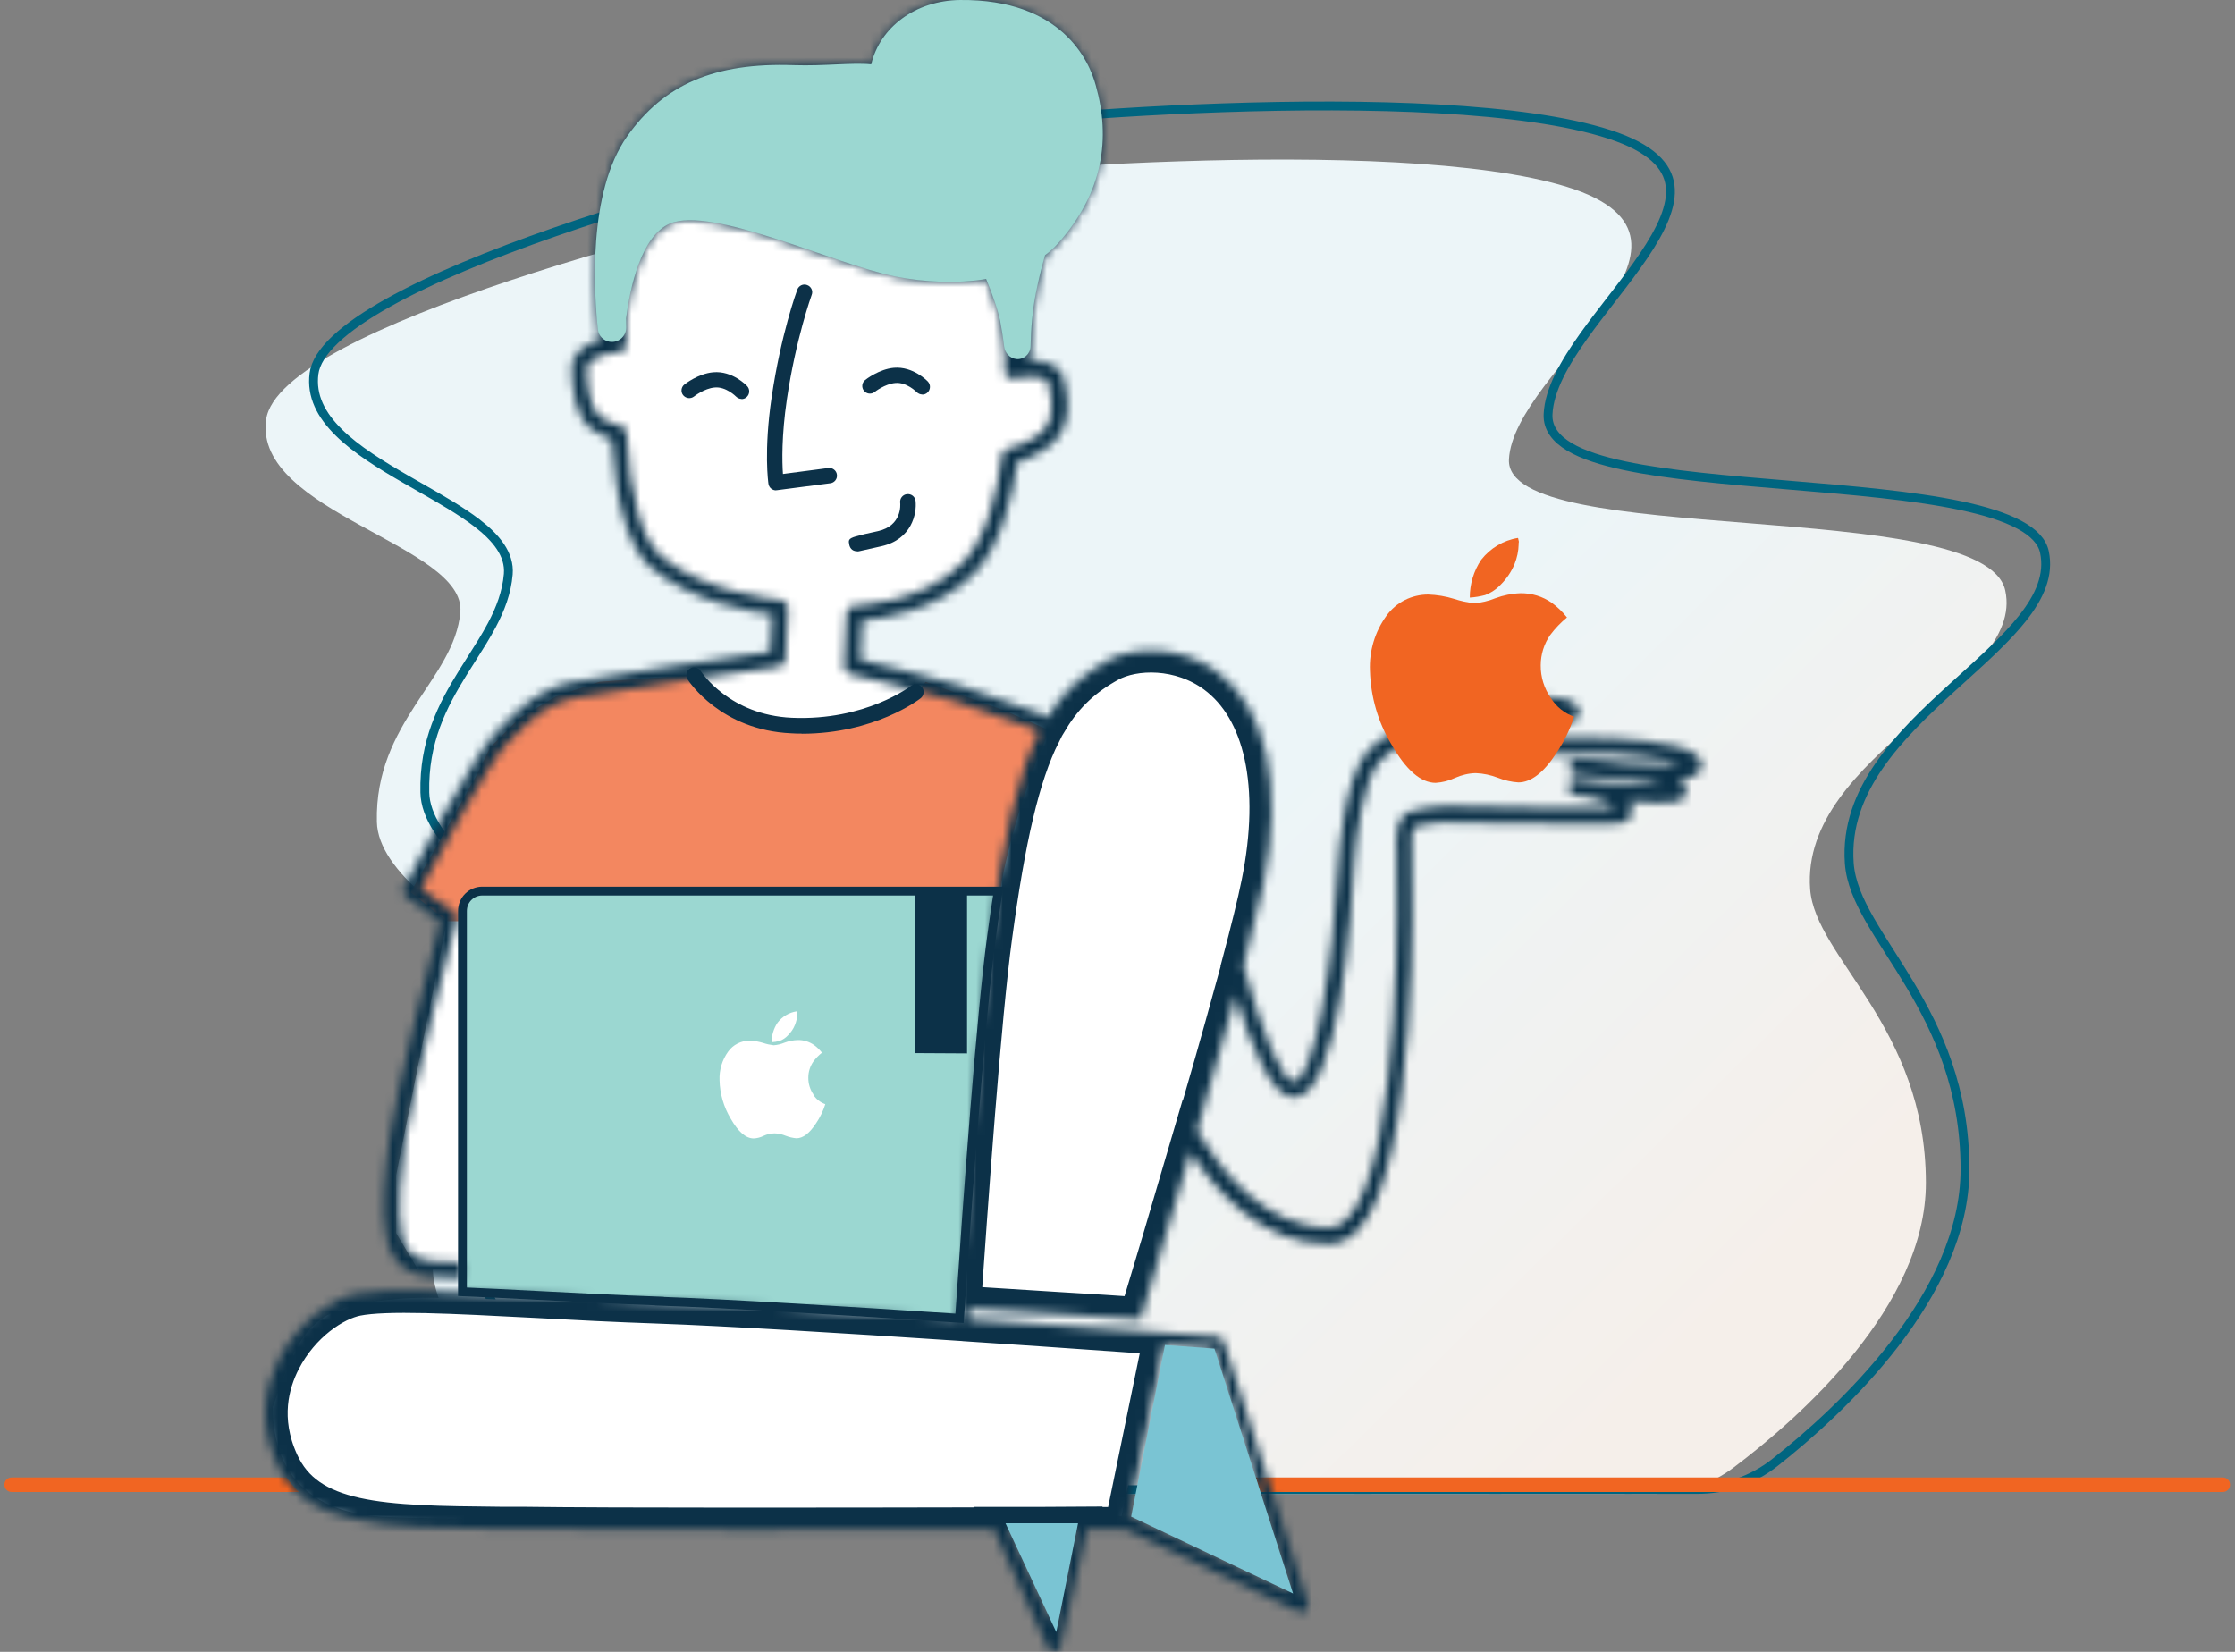
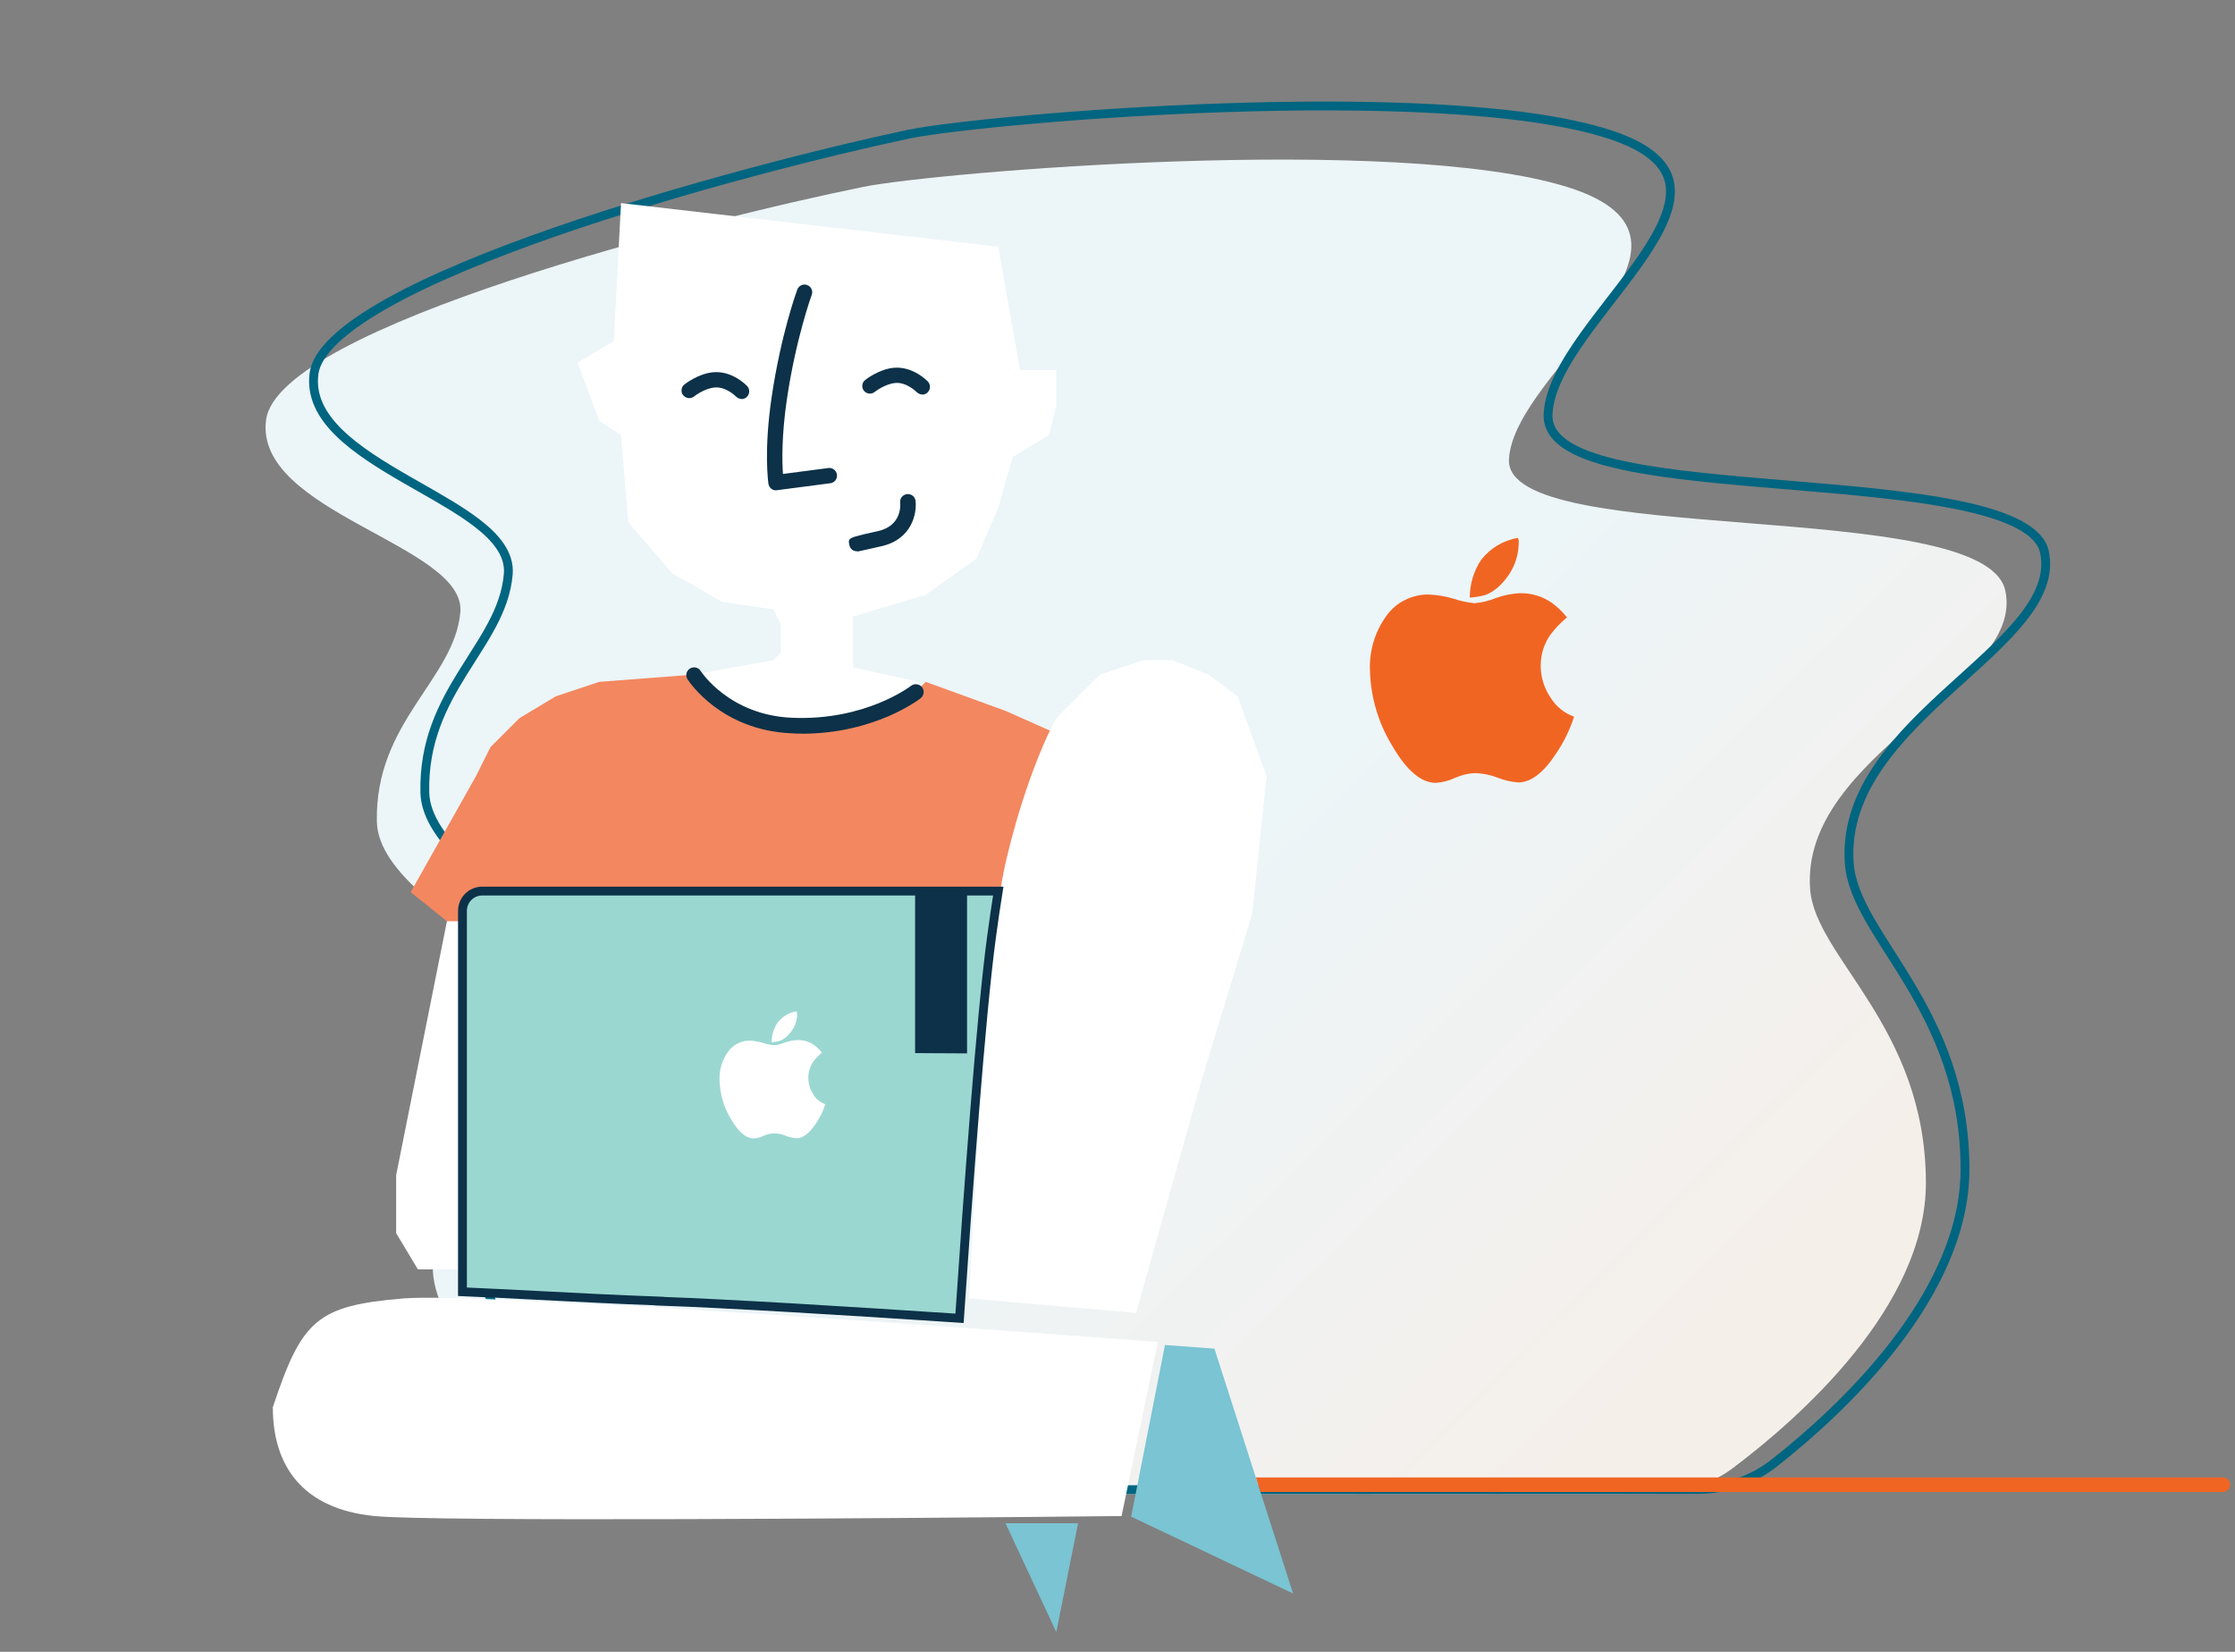
<svg xmlns="http://www.w3.org/2000/svg" width="253" height="187" viewBox="0 0 253 187" fill="none">
  <rect x="0" y="0" width="253" height="187" fill="#808080" stroke="none" />
  <g id="Group 7638">
    <path id="Vector 371" d="M134.352 128.104L140.1 110.859L144.206 120.713C144.753 121.534 146.012 123.177 146.669 123.177C147.326 123.177 148.038 122.082 148.312 121.534L150.775 111.68C151.323 105.658 152.418 93.45 152.418 92.793C152.418 92.136 153.513 88.687 154.06 87.045L157.345 84.581C160.903 83.486 168.184 81.297 168.841 81.297C169.498 81.297 170.757 82.939 171.305 83.76L177.053 84.581L190.192 85.403L191.013 87.045H189.371V89.508H183.622V91.972H166.378L159.808 92.793L158.987 94.436V108.395L158.166 122.356L155.702 133.852L152.418 139.6H149.133L144.206 138.779L137.636 133.852L134.352 128.104Z" fill="white" />
    <path id="Vector" d="M97.633 21.171C106.075 19.458 158.064 15.136 177.42 21.171C196.776 27.207 171.285 41.888 170.812 52.017C170.34 62.145 224.635 56.152 226.991 66.837C229.347 77.522 203.776 85.272 204.905 100.655C205.476 108.41 217.985 116.184 218.01 133.874C218.028 147.883 203.69 160.518 196.273 166.111C193.653 168.091 190.445 169.145 187.144 169.114L76.056 169.163C72.577 169.126 66.853 166.705 64.215 164.465C58.565 159.658 49.325 150.777 49 143.869C48.534 133.898 72.178 132.481 74.283 123.872C76.387 115.263 42.926 104.354 42.663 93.039C42.399 81.724 51.442 76.911 52.111 69.301C52.779 61.691 28.705 58.035 30.122 47.519C31.54 37.003 79.853 24.78 97.633 21.177V21.171Z" fill="url(#paint0_linear_1496_3759)" />
    <path id="Vector_2" d="M200.891 165.586L200.891 165.586C198.36 167.582 195.262 168.643 192.076 168.612H192.071L80.986 168.663C79.341 168.644 77.112 168.031 74.942 167.113C72.776 166.197 70.738 165.006 69.474 163.886C66.659 161.387 62.96 157.838 59.929 154.026C56.88 150.19 54.582 146.18 54.427 142.747C54.32 140.37 55.577 138.464 57.697 136.773C59.826 135.075 62.748 133.657 65.812 132.258C66.236 132.065 66.661 131.872 67.088 131.679C69.724 130.485 72.384 129.28 74.571 127.914C77.103 126.333 79.124 124.465 79.697 122.017C79.999 120.726 79.65 119.431 78.895 118.169C78.143 116.911 76.964 115.644 75.525 114.372C72.814 111.975 69.08 109.478 65.265 106.927C65.032 106.771 64.799 106.616 64.566 106.46C60.492 103.733 56.383 100.943 53.275 98.105C50.145 95.247 48.151 92.447 48.09 89.718C47.961 83.961 50.094 79.855 52.389 76.158C52.71 75.64 53.037 75.127 53.362 74.617C54.189 73.318 55.003 72.04 55.684 70.753C56.639 68.948 57.361 67.078 57.536 65.001C57.727 62.737 56.145 60.861 53.99 59.204C52.19 57.821 49.862 56.495 47.495 55.146C47.001 54.864 46.505 54.582 46.013 54.298C43.131 52.637 40.329 50.912 38.333 48.938C36.346 46.973 35.219 44.823 35.545 42.294C35.701 41.09 36.513 39.791 37.971 38.416C39.421 37.049 41.454 35.659 43.94 34.271C48.908 31.494 55.604 28.765 62.833 26.253C77.286 21.232 93.788 17.109 102.664 15.232L103.06 15.149V15.146C107.727 14.25 122.395 12.751 138.378 12.204C146.605 11.923 155.166 11.894 162.874 12.328C170.591 12.762 177.417 13.658 182.192 15.212C186.967 16.766 188.764 18.805 189.051 21.002C189.199 22.131 188.961 23.372 188.423 24.716C187.885 26.06 187.059 27.478 186.065 28.949C185.072 30.419 183.923 31.925 182.746 33.45C182.609 33.627 182.472 33.804 182.335 33.981C181.294 35.329 180.244 36.688 179.286 38.031C177.136 41.047 175.366 44.095 175.24 46.901C175.169 48.484 176.144 49.686 177.665 50.594C179.181 51.499 181.338 52.179 183.883 52.72C188.894 53.783 195.599 54.342 202.371 54.906L202.727 54.936C209.641 55.513 216.6 56.104 221.977 57.243C224.667 57.813 226.925 58.513 228.573 59.396C230.226 60.283 231.179 61.308 231.429 62.491C231.973 65.062 230.924 67.505 228.911 70.037C227.147 72.256 224.708 74.465 222.119 76.809C221.748 77.144 221.374 77.483 220.999 77.824C218.022 80.534 214.965 83.432 212.727 86.674C210.483 89.925 209.041 93.552 209.334 97.711C209.484 99.851 210.421 101.956 211.683 104.159C212.317 105.264 213.041 106.408 213.801 107.602L213.978 107.879C214.687 108.991 215.426 110.15 216.16 111.377C219.338 116.684 222.425 123.236 222.437 132.34C222.446 139.489 218.941 146.332 214.461 152.147C209.987 157.954 204.583 162.68 200.891 165.586Z" stroke="#006580" />
    <path id="Vector 372" d="M69.479 38.595L70.3 22.993L113.001 27.92L115.465 41.88H119.571V45.986L118.749 49.271L114.644 51.734L113.001 57.482L110.538 63.231L104.789 67.337L96.578 69.8V75.548L103.968 77.191C104.242 81.023 104.625 88.687 103.968 88.687C103.311 88.687 86.176 87.592 77.691 87.045L78.512 76.37L87.545 74.727L88.366 73.906V70.621L87.545 68.979L81.796 68.158L76.048 64.873L71.121 59.125L70.3 49.271L67.836 47.628L65.373 41.059L69.479 38.595Z" fill="white" />
    <path id="Vector 369" d="M65.373 119.892L50.592 104.29L46.486 101.005L53.877 87.866L55.519 84.581L58.803 81.297L62.909 78.833L67.837 77.191L78.512 76.37L80.975 78.833L85.081 81.297L90.008 82.118H95.757L102.326 79.654L104.789 77.191L113.822 80.475L121.213 83.76L118.75 119.892H65.373Z" fill="#F38760" />
    <path id="Vector 370" d="M44.844 133.031L50.592 104.29H52.235V143.706H47.307L44.844 139.6V133.031Z" fill="white" />
    <path id="Vector 368" d="M42.38 171.626C34.168 170.805 30.884 165.878 30.884 159.308C34.168 149.454 35.81 147.812 45.665 146.991C53.548 146.334 105.884 150.002 131.067 151.918L126.961 171.626C101.505 171.9 48.949 172.283 42.38 171.626Z" fill="white" />
    <path id="Vector 367" d="M113.823 97.72C111.852 106.26 110.264 134.126 109.717 146.991L128.604 148.633L135.995 122.355L141.743 103.468L143.385 87.866L140.1 78.833L136.816 76.37L132.71 74.727H129.425L124.498 76.37L119.571 81.297C118.476 83.213 115.794 89.18 113.823 97.72Z" fill="white" />
    <g id="Group">
      <path id="Vector_3" d="M74.636 147.303C82.306 147.566 95.954 148.403 108.617 149.241C109.537 135.642 111.031 114.949 112.246 106.031C112.493 104.208 112.739 102.499 113.002 100.874H54.6C53.352 100.874 52.35 101.875 52.35 103.124V146.235C54.928 146.334 57.786 146.498 60.841 146.646C65.308 146.876 69.923 147.122 74.636 147.287V147.303Z" fill="#9BD7D1" stroke="#0C3148" />
      <path id="Vector_4" d="M109.749 149.044C109.749 149.044 109.749 149.076 109.765 149.092C109.765 149.092 109.749 149.06 109.749 149.044Z" fill="#F16522" />
      <path id="Vector_5" d="M110.374 148.108C111.015 148.157 111.671 148.19 112.378 148.239C111.688 148.19 111.015 148.157 110.374 148.108Z" fill="#F16522" />
    </g>
    <path id="Vector_6" d="M251.616 167.258H142.153L142.678 168.9H251.616C252.076 168.9 252.437 168.539 252.437 168.079C252.437 167.619 252.076 167.258 251.616 167.258Z" fill="#F16522" />
    <path id="Vector_7" d="M97.037 62.41C96.364 62.41 96.2 61.901 96.151 61.736C96.036 61.178 95.986 60.981 96.89 60.718C97.382 60.57 98.171 60.389 99.386 60.127C102.096 59.519 101.932 57.154 101.899 56.891C101.85 56.415 102.194 55.988 102.671 55.939C103.163 55.889 103.574 56.218 103.64 56.694C103.804 58.139 103.213 61.063 99.78 61.835C98.253 62.18 97.612 62.328 97.366 62.377C97.234 62.41 97.136 62.426 97.021 62.426L97.037 62.41Z" fill="#0C3148" />
    <path id="Vector_8" d="M83.949 45.165C83.719 45.165 83.489 45.066 83.308 44.886C83.308 44.886 82.175 43.736 80.894 43.867C79.728 43.966 78.579 44.869 78.562 44.886C78.184 45.181 77.642 45.116 77.33 44.738C77.035 44.36 77.1 43.818 77.478 43.523C77.544 43.473 79.038 42.291 80.73 42.143C82.914 41.946 84.507 43.638 84.573 43.703C84.901 44.048 84.885 44.606 84.54 44.935C84.376 45.099 84.162 45.181 83.933 45.181L83.949 45.165Z" fill="#0C3148" />
    <path id="Vector_9" d="M87.841 55.511C87.414 55.511 87.052 55.199 86.987 54.772C86.97 54.624 86.445 51.077 87.348 44.968C88.399 37.856 90.173 32.995 90.255 32.781C90.419 32.338 90.928 32.091 91.372 32.272C91.832 32.436 92.062 32.945 91.881 33.389C91.865 33.438 90.091 38.316 89.073 45.214C88.465 49.353 88.531 52.292 88.629 53.656L93.77 52.982C94.23 52.916 94.689 53.261 94.739 53.738C94.804 54.214 94.459 54.657 93.983 54.707L87.939 55.495C87.939 55.495 87.857 55.495 87.824 55.495L87.841 55.511Z" fill="#0C3148" />
    <path id="Vector_10" d="M104.395 44.656C104.165 44.656 103.935 44.557 103.754 44.377C103.754 44.377 102.621 43.227 101.34 43.358C100.174 43.457 99.024 44.36 99.008 44.377C98.63 44.672 98.088 44.606 97.793 44.229C97.497 43.851 97.563 43.309 97.941 43.013C98.006 42.964 99.501 41.782 101.192 41.634C103.377 41.453 104.97 43.128 105.035 43.194C105.364 43.539 105.347 44.097 105.003 44.426C104.838 44.59 104.625 44.672 104.395 44.672V44.656Z" fill="#0C3148" />
    <path id="Vector_11" d="M92.094 123.916C91.7 123.357 91.487 122.667 91.503 121.978C91.503 121.337 91.7 120.713 92.062 120.188C92.341 119.81 92.669 119.465 93.047 119.169C92.784 118.841 92.489 118.545 92.144 118.299C91.602 117.921 90.961 117.724 90.304 117.74C89.795 117.757 89.286 117.855 88.81 118.036C88.416 118.2 88.005 118.299 87.578 118.332C87.167 118.282 86.773 118.2 86.395 118.069C85.903 117.921 85.394 117.823 84.868 117.806C83.899 117.806 82.979 118.266 82.421 119.054C81.748 119.99 81.403 121.124 81.452 122.29C81.485 123.817 81.928 125.328 82.717 126.642C83.571 128.137 84.441 128.876 85.312 128.876C85.706 128.859 86.084 128.761 86.445 128.58C86.823 128.399 87.249 128.317 87.66 128.301C88.104 128.301 88.547 128.416 88.958 128.58C89.335 128.728 89.746 128.826 90.156 128.859C90.896 128.859 91.635 128.301 92.374 127.168C92.834 126.494 93.178 125.772 93.425 125C92.866 124.803 92.374 124.425 92.062 123.916H92.094ZM90.206 114.768C90.206 114.768 90.206 114.702 90.206 114.686C90.206 114.653 90.189 114.62 90.189 114.587C90.189 114.554 90.189 114.521 90.173 114.489C89.319 114.62 88.547 115.08 88.021 115.77C87.578 116.427 87.348 117.198 87.348 117.987C87.644 117.97 87.956 117.921 88.251 117.839C88.613 117.708 88.925 117.494 89.188 117.215C89.532 116.87 89.812 116.476 89.992 116.016C90.14 115.638 90.239 115.244 90.239 114.833C90.239 114.817 90.239 114.784 90.239 114.751L90.206 114.768Z" fill="white" />
    <path id="Vector_12" d="M103.59 100.824V119.218L109.469 119.251V100.824H103.59Z" fill="#0C3148" />
-     <path id="Vector_13" d="M32.46 167.258H1.321C0.861 167.258 0.5 167.619 0.5 168.079C0.5 168.539 0.861 168.9 1.321 168.9H33.856C33.331 168.424 32.871 167.865 32.46 167.258Z" fill="#F16522" />
    <g id="Vector_14">
      <mask id="path-20-inside-1_1496_3759" fill="white">
        <path d="M192.647 86.668C192.647 86.389 192.565 85.979 192.154 85.585C190.331 83.794 182.234 83.548 180.789 83.564C178.556 83.614 176.355 83.597 174.072 83.532C173.579 83.532 173.103 83.482 172.627 83.45C178.375 81.906 178.983 81.446 178.769 80.444C178.326 78.358 173.169 79.015 173.119 79.015C165.679 79.984 161.557 81.429 160.72 81.741C160.703 81.741 160.687 81.741 160.67 81.741C157.796 82.645 155.891 83.745 154.676 85.223C152.179 88.262 151.555 96.835 151.539 97.212C150.931 109.399 148.747 122.455 146.431 122.455C145.15 122.455 142.884 117.019 140.748 109.349C141.767 105.523 142.572 102.287 143.015 100.07C145.265 88.935 143.36 80.181 137.792 76.059C133.703 73.037 128.365 73.135 125.409 74.745C122.535 76.322 120.318 78.309 118.527 81.265C118.215 81.035 117.87 80.838 117.493 80.69C114.75 79.672 110.989 78.325 108.673 77.619C105.454 76.65 99.443 75.188 97.374 74.696L97.587 70.245C99.837 70.048 106.16 69.145 110.234 64.957C113.255 61.852 114.569 56.482 115.144 52.31C115.85 52.13 116.803 51.768 117.985 51.046C121.714 48.812 120.892 45.084 120.465 43.08C120.055 41.159 118.215 40.797 116.573 40.83C116.639 39.352 116.754 37.266 116.852 35.969C117.049 33.637 117.772 30.746 118.298 28.89C118.856 28.48 119.365 28.004 119.825 27.494C124.933 21.697 125.721 15.637 124.046 9.675C123.307 6.899 120.186 -0.114 108.69 0.001C103.598 0.051 99.608 3.105 98.622 7.277C96.421 7.064 93.367 7.491 89.852 7.376C80.835 7.064 75.136 9.576 70.998 15.423C65.939 22.584 67.499 36.068 67.828 38.482C66.941 38.777 66.087 39.204 65.496 39.812C64.954 40.37 64.675 41.027 64.724 41.799C64.839 44.214 65.003 47.219 67.171 48.714C67.811 49.157 68.518 49.486 69.257 49.715C69.717 57.237 71.228 62.132 73.757 64.3C78.142 68.044 84.81 69.243 87.421 69.572L87.208 73.792C83.627 74.302 68.271 76.519 64.773 77.225C60.979 77.98 58.844 80.148 56.791 82.251L56.102 82.957C53.687 85.371 46.083 99.791 45.755 100.415C45.558 100.809 45.656 101.285 46.017 101.548L49.844 104.324C48.974 107.641 44.819 123.572 44.096 128.926C43.603 132.589 43.127 137.187 43.784 140.193C44.178 141.967 45.065 144.052 48.563 144.512C49.434 144.627 50.928 144.66 52.225 144.676V142.903C50.977 142.903 49.565 142.853 48.793 142.755C46.28 142.426 45.804 141.178 45.508 139.815C44.901 137.056 45.41 132.408 45.837 129.156C46.609 123.408 51.634 104.39 51.684 104.192C51.782 103.848 51.651 103.47 51.355 103.256L47.66 100.579C50.058 96.046 55.576 85.995 57.333 84.238L58.039 83.515C60.092 81.429 61.85 79.639 65.102 78.982C68.945 78.21 87.98 75.484 88.16 75.468C88.587 75.402 88.899 75.057 88.916 74.63L89.195 68.816C89.195 68.356 88.817 67.978 88.357 67.929C87.471 67.847 79.554 66.977 74.857 62.986C72.673 61.113 71.31 56.285 70.932 49.009C70.915 48.615 70.62 48.27 70.226 48.188C69.454 48.024 68.731 47.728 68.107 47.301C66.662 46.299 66.531 43.885 66.415 41.668C66.415 41.487 66.498 41.307 66.695 41.093C67.417 40.354 69.043 39.828 70.029 39.894C70.226 39.894 70.489 39.812 70.653 39.648C70.817 39.484 70.915 39.254 70.915 39.024C70.915 37.973 70.915 36.987 70.866 36.035C71.326 32.504 72.591 26.706 75.826 25.31C80.573 23.274 94.516 29.925 101.299 31.288C104.682 31.962 108.345 32.126 111.63 31.584C112.27 33.128 112.943 34.984 113.223 36.347C113.518 37.792 113.666 39.336 113.748 40.502C113.732 41.044 113.715 41.553 113.715 41.996C113.715 42.259 113.83 42.489 114.027 42.653C114.224 42.818 114.487 42.9 114.734 42.85C116.557 42.571 118.462 42.423 118.692 43.524C119.316 46.365 119.234 48.27 117.033 49.584C115.571 50.455 114.619 50.684 114.175 50.75C113.781 50.8 113.469 51.128 113.42 51.522C112.927 55.497 111.761 60.867 108.92 63.774C104.502 68.323 96.75 68.586 96.668 68.586C96.208 68.586 95.83 68.964 95.814 69.424L95.534 75.402C95.518 75.829 95.797 76.207 96.208 76.305C96.29 76.322 104.272 78.227 108.115 79.376C110.381 80.066 114.11 81.397 116.836 82.398C117.131 82.513 117.394 82.678 117.624 82.891C115.193 87.736 113.584 94.864 112.073 106.065C110.858 114.983 109.363 135.66 108.443 149.275C95.781 148.438 82.133 147.6 74.463 147.337C69.749 147.173 65.135 146.943 60.667 146.697C51.174 146.204 43.669 145.81 40.302 146.483C37.658 147.009 33.815 149.538 31.598 153.841C30.234 156.485 29.085 160.673 31.335 165.649C34.57 172.859 43.324 172.941 56.561 173.073H58.976C69.421 173.221 95.699 173.171 112.533 173.139L118.659 186.589C118.774 186.852 119.037 187 119.299 187C119.316 187 119.349 187 119.365 187C119.661 186.967 119.923 186.754 119.989 186.458L123.044 173.106C125.36 173.106 126.92 173.106 127.396 173.106L147.055 182.451C147.154 182.5 147.252 182.516 147.367 182.516C147.531 182.516 147.712 182.451 147.843 182.336C148.057 182.155 148.139 181.859 148.057 181.58L138.498 151.821C138.416 151.542 138.154 151.344 137.874 151.328C137.743 151.328 134.179 151.049 128.726 150.671C128.726 150.671 128.726 150.671 128.726 150.655C127.659 150.589 126.444 150.507 125.146 150.425C120.662 150.113 115.358 149.735 109.79 149.374C109.593 149.242 109.462 149.029 109.494 148.782C109.511 148.421 109.856 148.158 110.201 148.158C112.993 148.339 116.458 148.552 119.825 148.766C123.29 148.979 126.641 149.177 129.121 149.357C130.664 144.266 132.701 137.45 134.754 130.421C137.694 134.987 142.9 140.817 150.389 140.817C151.588 140.817 152.688 140.308 153.674 139.306C160.605 132.195 159.849 99.528 159.8 98.247C159.849 97.787 159.816 97.212 159.8 96.605C159.751 95.652 159.668 93.698 160.227 93.55C161.59 93.205 162.92 93.09 163.692 93.09C164.185 93.09 165.499 93.123 167.223 93.156C183.598 93.501 183.827 93.287 184.255 92.877C184.731 92.433 184.895 91.809 184.665 91.185C184.599 91.021 184.517 90.873 184.419 90.709C189.691 91.103 190.266 90.627 190.495 90.43C190.676 90.265 190.857 89.937 190.873 89.707C190.89 89.395 190.824 88.935 190.413 88.475C190.331 88.393 190.249 88.311 190.151 88.229C191.087 88.114 191.809 87.917 192.154 87.605C192.433 87.358 192.581 87.03 192.581 86.685L192.647 86.668ZM131.765 152.264C134.508 152.461 136.495 152.609 137.365 152.675L146.267 180.398L127.938 171.693C127.938 171.693 127.823 171.66 127.774 171.66L131.765 152.264ZM121.664 173.073L119.152 184.044L114.159 173.089C117.033 173.089 119.579 173.089 121.664 173.073ZM184.123 86.422C181.676 86.094 179.295 85.962 178.49 85.929H178.457C177.997 85.929 177.603 86.291 177.57 86.751C177.537 87.227 177.882 87.638 178.358 87.703C180.017 87.884 182.119 88.097 184.172 88.212C185.93 88.459 187.391 88.771 188.295 89.066C186.505 89.066 183.22 88.804 180.05 88.459C179.541 88.36 178.999 88.294 178.441 88.278C177.899 88.229 177.554 88.606 177.521 89.083C177.472 89.559 177.816 89.986 178.293 90.035C178.835 90.101 179.344 90.167 179.837 90.216C181.331 90.495 182.382 91.037 182.842 91.431C180.329 91.596 171.395 91.415 167.338 91.333C165.597 91.3 164.267 91.267 163.774 91.267C162.641 91.267 161.179 91.464 159.882 91.776C157.911 92.269 158.026 94.782 158.108 96.621C158.141 97.163 158.157 97.672 158.108 98.116C158.108 98.444 158.897 131.423 152.475 138.009C151.834 138.665 151.177 138.978 150.471 138.978C143.113 138.978 138.055 132.359 135.509 128.023C137.053 122.735 138.564 117.413 139.862 112.7C141.701 118.76 144.033 124.213 146.447 124.213C151.588 124.213 153 103.601 153.313 97.311C153.477 94.995 154.265 88.508 156.055 86.34C157.024 85.174 158.683 84.221 161.147 83.45C161.179 83.45 161.212 83.45 161.245 83.433C161.278 83.433 165.433 81.791 173.366 80.756C174.236 80.641 175.057 80.641 175.731 80.707C174.877 80.986 173.596 81.364 171.674 81.873L171.477 81.922C170.59 82.168 170.065 82.596 169.917 83.22C169.917 83.285 169.917 83.318 169.917 83.384C169.49 83.466 169.178 83.827 169.194 84.271C169.194 84.763 169.621 85.174 170.114 85.125C170.836 85.108 171.576 85.157 172.364 85.207C172.906 85.24 173.464 85.272 174.023 85.289C176.338 85.355 178.556 85.371 180.822 85.322C183.795 85.256 188.426 85.798 190.233 86.455C189.001 86.603 186.718 86.57 184.123 86.422Z" />
      </mask>
-       <path d="M192.647 86.668C192.647 86.389 192.565 85.979 192.154 85.585C190.331 83.794 182.234 83.548 180.789 83.564C178.556 83.614 176.355 83.597 174.072 83.532C173.579 83.532 173.103 83.482 172.627 83.45C178.375 81.906 178.983 81.446 178.769 80.444C178.326 78.358 173.169 79.015 173.119 79.015C165.679 79.984 161.557 81.429 160.72 81.741C160.703 81.741 160.687 81.741 160.67 81.741C157.796 82.645 155.891 83.745 154.676 85.223C152.179 88.262 151.555 96.835 151.539 97.212C150.931 109.399 148.747 122.455 146.431 122.455C145.15 122.455 142.884 117.019 140.748 109.349C141.767 105.523 142.572 102.287 143.015 100.07C145.265 88.935 143.36 80.181 137.792 76.059C133.703 73.037 128.365 73.135 125.409 74.745C122.535 76.322 120.318 78.309 118.527 81.265C118.215 81.035 117.87 80.838 117.493 80.69C114.75 79.672 110.989 78.325 108.673 77.619C105.454 76.65 99.443 75.188 97.374 74.696L97.587 70.245C99.837 70.048 106.16 69.145 110.234 64.957C113.255 61.852 114.569 56.482 115.144 52.31C115.85 52.13 116.803 51.768 117.985 51.046C121.714 48.812 120.892 45.084 120.465 43.08C120.055 41.159 118.215 40.797 116.573 40.83C116.639 39.352 116.754 37.266 116.852 35.969C117.049 33.637 117.772 30.746 118.298 28.89C118.856 28.48 119.365 28.004 119.825 27.494C124.933 21.697 125.721 15.637 124.046 9.675C123.307 6.899 120.186 -0.114 108.69 0.001C103.598 0.051 99.608 3.105 98.622 7.277C96.421 7.064 93.367 7.491 89.852 7.376C80.835 7.064 75.136 9.576 70.998 15.423C65.939 22.584 67.499 36.068 67.828 38.482C66.941 38.777 66.087 39.204 65.496 39.812C64.954 40.37 64.675 41.027 64.724 41.799C64.839 44.214 65.003 47.219 67.171 48.714C67.811 49.157 68.518 49.486 69.257 49.715C69.717 57.237 71.228 62.132 73.757 64.3C78.142 68.044 84.81 69.243 87.421 69.572L87.208 73.792C83.627 74.302 68.271 76.519 64.773 77.225C60.979 77.98 58.844 80.148 56.791 82.251L56.102 82.957C53.687 85.371 46.083 99.791 45.755 100.415C45.558 100.809 45.656 101.285 46.017 101.548L49.844 104.324C48.974 107.641 44.819 123.572 44.096 128.926C43.603 132.589 43.127 137.187 43.784 140.193C44.178 141.967 45.065 144.052 48.563 144.512C49.434 144.627 50.928 144.66 52.225 144.676V142.903C50.977 142.903 49.565 142.853 48.793 142.755C46.28 142.426 45.804 141.178 45.508 139.815C44.901 137.056 45.41 132.408 45.837 129.156C46.609 123.408 51.634 104.39 51.684 104.192C51.782 103.848 51.651 103.47 51.355 103.256L47.66 100.579C50.058 96.046 55.576 85.995 57.333 84.238L58.039 83.515C60.092 81.429 61.85 79.639 65.102 78.982C68.945 78.21 87.98 75.484 88.16 75.468C88.587 75.402 88.899 75.057 88.916 74.63L89.195 68.816C89.195 68.356 88.817 67.978 88.357 67.929C87.471 67.847 79.554 66.977 74.857 62.986C72.673 61.113 71.31 56.285 70.932 49.009C70.915 48.615 70.62 48.27 70.226 48.188C69.454 48.024 68.731 47.728 68.107 47.301C66.662 46.299 66.531 43.885 66.415 41.668C66.415 41.487 66.498 41.307 66.695 41.093C67.417 40.354 69.043 39.828 70.029 39.894C70.226 39.894 70.489 39.812 70.653 39.648C70.817 39.484 70.915 39.254 70.915 39.024C70.915 37.973 70.915 36.987 70.866 36.035C71.326 32.504 72.591 26.706 75.826 25.31C80.573 23.274 94.516 29.925 101.299 31.288C104.682 31.962 108.345 32.126 111.63 31.584C112.27 33.128 112.943 34.984 113.223 36.347C113.518 37.792 113.666 39.336 113.748 40.502C113.732 41.044 113.715 41.553 113.715 41.996C113.715 42.259 113.83 42.489 114.027 42.653C114.224 42.818 114.487 42.9 114.734 42.85C116.557 42.571 118.462 42.423 118.692 43.524C119.316 46.365 119.234 48.27 117.033 49.584C115.571 50.455 114.619 50.684 114.175 50.75C113.781 50.8 113.469 51.128 113.42 51.522C112.927 55.497 111.761 60.867 108.92 63.774C104.502 68.323 96.75 68.586 96.668 68.586C96.208 68.586 95.83 68.964 95.814 69.424L95.534 75.402C95.518 75.829 95.797 76.207 96.208 76.305C96.29 76.322 104.272 78.227 108.115 79.376C110.381 80.066 114.11 81.397 116.836 82.398C117.131 82.513 117.394 82.678 117.624 82.891C115.193 87.736 113.584 94.864 112.073 106.065C110.858 114.983 109.363 135.66 108.443 149.275C95.781 148.438 82.133 147.6 74.463 147.337C69.749 147.173 65.135 146.943 60.667 146.697C51.174 146.204 43.669 145.81 40.302 146.483C37.658 147.009 33.815 149.538 31.598 153.841C30.234 156.485 29.085 160.673 31.335 165.649C34.57 172.859 43.324 172.941 56.561 173.073H58.976C69.421 173.221 95.699 173.171 112.533 173.139L118.659 186.589C118.774 186.852 119.037 187 119.299 187C119.316 187 119.349 187 119.365 187C119.661 186.967 119.923 186.754 119.989 186.458L123.044 173.106C125.36 173.106 126.92 173.106 127.396 173.106L147.055 182.451C147.154 182.5 147.252 182.516 147.367 182.516C147.531 182.516 147.712 182.451 147.843 182.336C148.057 182.155 148.139 181.859 148.057 181.58L138.498 151.821C138.416 151.542 138.154 151.344 137.874 151.328C137.743 151.328 134.179 151.049 128.726 150.671C128.726 150.671 128.726 150.671 128.726 150.655C127.659 150.589 126.444 150.507 125.146 150.425C120.662 150.113 115.358 149.735 109.79 149.374C109.593 149.242 109.462 149.029 109.494 148.782C109.511 148.421 109.856 148.158 110.201 148.158C112.993 148.339 116.458 148.552 119.825 148.766C123.29 148.979 126.641 149.177 129.121 149.357C130.664 144.266 132.701 137.45 134.754 130.421C137.694 134.987 142.9 140.817 150.389 140.817C151.588 140.817 152.688 140.308 153.674 139.306C160.605 132.195 159.849 99.528 159.8 98.247C159.849 97.787 159.816 97.212 159.8 96.605C159.751 95.652 159.668 93.698 160.227 93.55C161.59 93.205 162.92 93.09 163.692 93.09C164.185 93.09 165.499 93.123 167.223 93.156C183.598 93.501 183.827 93.287 184.255 92.877C184.731 92.433 184.895 91.809 184.665 91.185C184.599 91.021 184.517 90.873 184.419 90.709C189.691 91.103 190.266 90.627 190.495 90.43C190.676 90.265 190.857 89.937 190.873 89.707C190.89 89.395 190.824 88.935 190.413 88.475C190.331 88.393 190.249 88.311 190.151 88.229C191.087 88.114 191.809 87.917 192.154 87.605C192.433 87.358 192.581 87.03 192.581 86.685L192.647 86.668ZM131.765 152.264C134.508 152.461 136.495 152.609 137.365 152.675L146.267 180.398L127.938 171.693C127.938 171.693 127.823 171.66 127.774 171.66L131.765 152.264ZM121.664 173.073L119.152 184.044L114.159 173.089C117.033 173.089 119.579 173.089 121.664 173.073ZM184.123 86.422C181.676 86.094 179.295 85.962 178.49 85.929H178.457C177.997 85.929 177.603 86.291 177.57 86.751C177.537 87.227 177.882 87.638 178.358 87.703C180.017 87.884 182.119 88.097 184.172 88.212C185.93 88.459 187.391 88.771 188.295 89.066C186.505 89.066 183.22 88.804 180.05 88.459C179.541 88.36 178.999 88.294 178.441 88.278C177.899 88.229 177.554 88.606 177.521 89.083C177.472 89.559 177.816 89.986 178.293 90.035C178.835 90.101 179.344 90.167 179.837 90.216C181.331 90.495 182.382 91.037 182.842 91.431C180.329 91.596 171.395 91.415 167.338 91.333C165.597 91.3 164.267 91.267 163.774 91.267C162.641 91.267 161.179 91.464 159.882 91.776C157.911 92.269 158.026 94.782 158.108 96.621C158.141 97.163 158.157 97.672 158.108 98.116C158.108 98.444 158.897 131.423 152.475 138.009C151.834 138.665 151.177 138.978 150.471 138.978C143.113 138.978 138.055 132.359 135.509 128.023C137.053 122.735 138.564 117.413 139.862 112.7C141.701 118.76 144.033 124.213 146.447 124.213C151.588 124.213 153 103.601 153.313 97.311C153.477 94.995 154.265 88.508 156.055 86.34C157.024 85.174 158.683 84.221 161.147 83.45C161.179 83.45 161.212 83.45 161.245 83.433C161.278 83.433 165.433 81.791 173.366 80.756C174.236 80.641 175.057 80.641 175.731 80.707C174.877 80.986 173.596 81.364 171.674 81.873L171.477 81.922C170.59 82.168 170.065 82.596 169.917 83.22C169.917 83.285 169.917 83.318 169.917 83.384C169.49 83.466 169.178 83.827 169.194 84.271C169.194 84.763 169.621 85.174 170.114 85.125C170.836 85.108 171.576 85.157 172.364 85.207C172.906 85.24 173.464 85.272 174.023 85.289C176.338 85.355 178.556 85.371 180.822 85.322C183.795 85.256 188.426 85.798 190.233 86.455C189.001 86.603 186.718 86.57 184.123 86.422Z" stroke="#0C3148" stroke-width="5" mask="url(#path-20-inside-1_1496_3759)" />
    </g>
-     <path id="Vector_15" d="M118.298 28.89C117.772 30.746 117.049 33.637 116.852 35.969C116.733 37.045 116.68 38.232 116.659 39.203C116.642 40.064 115.894 40.744 115.038 40.648C114.308 40.565 113.747 39.938 113.665 39.207C113.551 38.185 113.347 36.992 113.223 36.347C112.944 34.984 112.27 33.128 111.63 31.584C108.345 32.126 104.683 31.962 101.299 31.288C94.516 29.925 80.573 23.274 75.826 25.31C72.591 26.706 71.326 32.504 70.866 36.035L70.883 37.069C70.9 38.083 69.989 38.861 68.99 38.686C68.298 38.564 67.763 38.016 67.687 37.318C67.238 33.198 66.492 21.802 70.998 15.423C75.136 9.576 80.835 7.064 89.852 7.376C93.367 7.491 96.421 7.064 98.622 7.277C99.608 3.105 103.599 0.051 108.69 0.001C120.186 -0.114 123.307 6.899 124.046 9.675C125.721 15.637 124.933 21.697 119.825 27.494C119.365 28.004 118.856 28.48 118.298 28.89Z" fill="#9BD7D1" />
    <path id="Vector_16" d="M137.473 152.674C136.603 152.608 134.615 152.46 131.873 152.263L128.046 171.692L146.375 180.397L137.473 152.674Z" fill="#7AC4D3" />
    <path id="Vector 366" d="M119.571 184.765L113.823 172.447H122.035L119.571 184.765Z" fill="#7AC4D3" />
    <path id="Vector_17" d="M175.559 79.03C174.803 77.946 174.393 76.632 174.409 75.319C174.409 74.087 174.787 72.871 175.493 71.87C176.035 71.147 176.676 70.474 177.382 69.899C176.889 69.275 176.298 68.7 175.657 68.24C174.623 67.517 173.391 67.14 172.126 67.156C171.141 67.189 170.172 67.386 169.252 67.731C168.497 68.043 167.692 68.224 166.887 68.289C166.115 68.207 165.343 68.043 164.604 67.797C163.652 67.501 162.666 67.337 161.665 67.304C159.792 67.304 158.035 68.191 156.951 69.702C155.637 71.508 154.98 73.709 155.079 75.926C155.161 78.882 155.998 81.773 157.526 84.302C159.168 87.176 160.843 88.622 162.519 88.622C163.274 88.572 164.013 88.392 164.703 88.063C165.442 87.735 166.247 87.538 167.051 87.521C167.905 87.554 168.76 87.735 169.564 88.047C170.303 88.342 171.092 88.523 171.88 88.572C173.292 88.572 174.721 87.488 176.15 85.304C177.021 84.023 177.71 82.611 178.187 81.132C177.103 80.755 176.183 80.016 175.559 79.03ZM171.929 61.424C171.929 61.424 171.929 61.293 171.929 61.26C171.913 61.194 171.896 61.145 171.88 61.079C171.88 61.014 171.864 60.964 171.831 60.899C170.188 61.161 168.71 62.048 167.676 63.362C166.822 64.627 166.378 66.121 166.378 67.649C166.953 67.616 167.544 67.517 168.103 67.37C168.792 67.107 169.4 66.696 169.893 66.171C170.55 65.514 171.075 64.742 171.437 63.871C171.732 63.149 171.896 62.377 171.913 61.605C171.913 61.572 171.913 61.506 171.913 61.441L171.929 61.424Z" fill="#F16522" />
    <path id="Vector_18" d="M90.74 83.047C90.363 83.047 89.968 83.047 89.574 83.014C81.592 82.669 77.979 77.134 77.831 76.904C77.569 76.494 77.684 75.952 78.094 75.689C78.505 75.426 79.047 75.541 79.31 75.952C79.441 76.149 82.611 80.945 89.64 81.257C97.983 81.618 103.074 77.676 103.124 77.644C103.501 77.348 104.06 77.414 104.372 77.791C104.668 78.169 104.602 78.728 104.224 79.04C104.011 79.204 99.001 83.063 90.74 83.063V83.047Z" fill="#0C3148" />
  </g>
  <defs>
    <linearGradient id="paint0_linear_1496_3759" x1="188.015" y1="157.285" x2="70.643" y2="38.342" gradientUnits="userSpaceOnUse">
      <stop stop-color="#F5EFEA" />
      <stop offset="0.48" stop-color="#ECF5F8" />
      <stop offset="1" stop-color="#ECF5F8" />
    </linearGradient>
  </defs>
</svg>